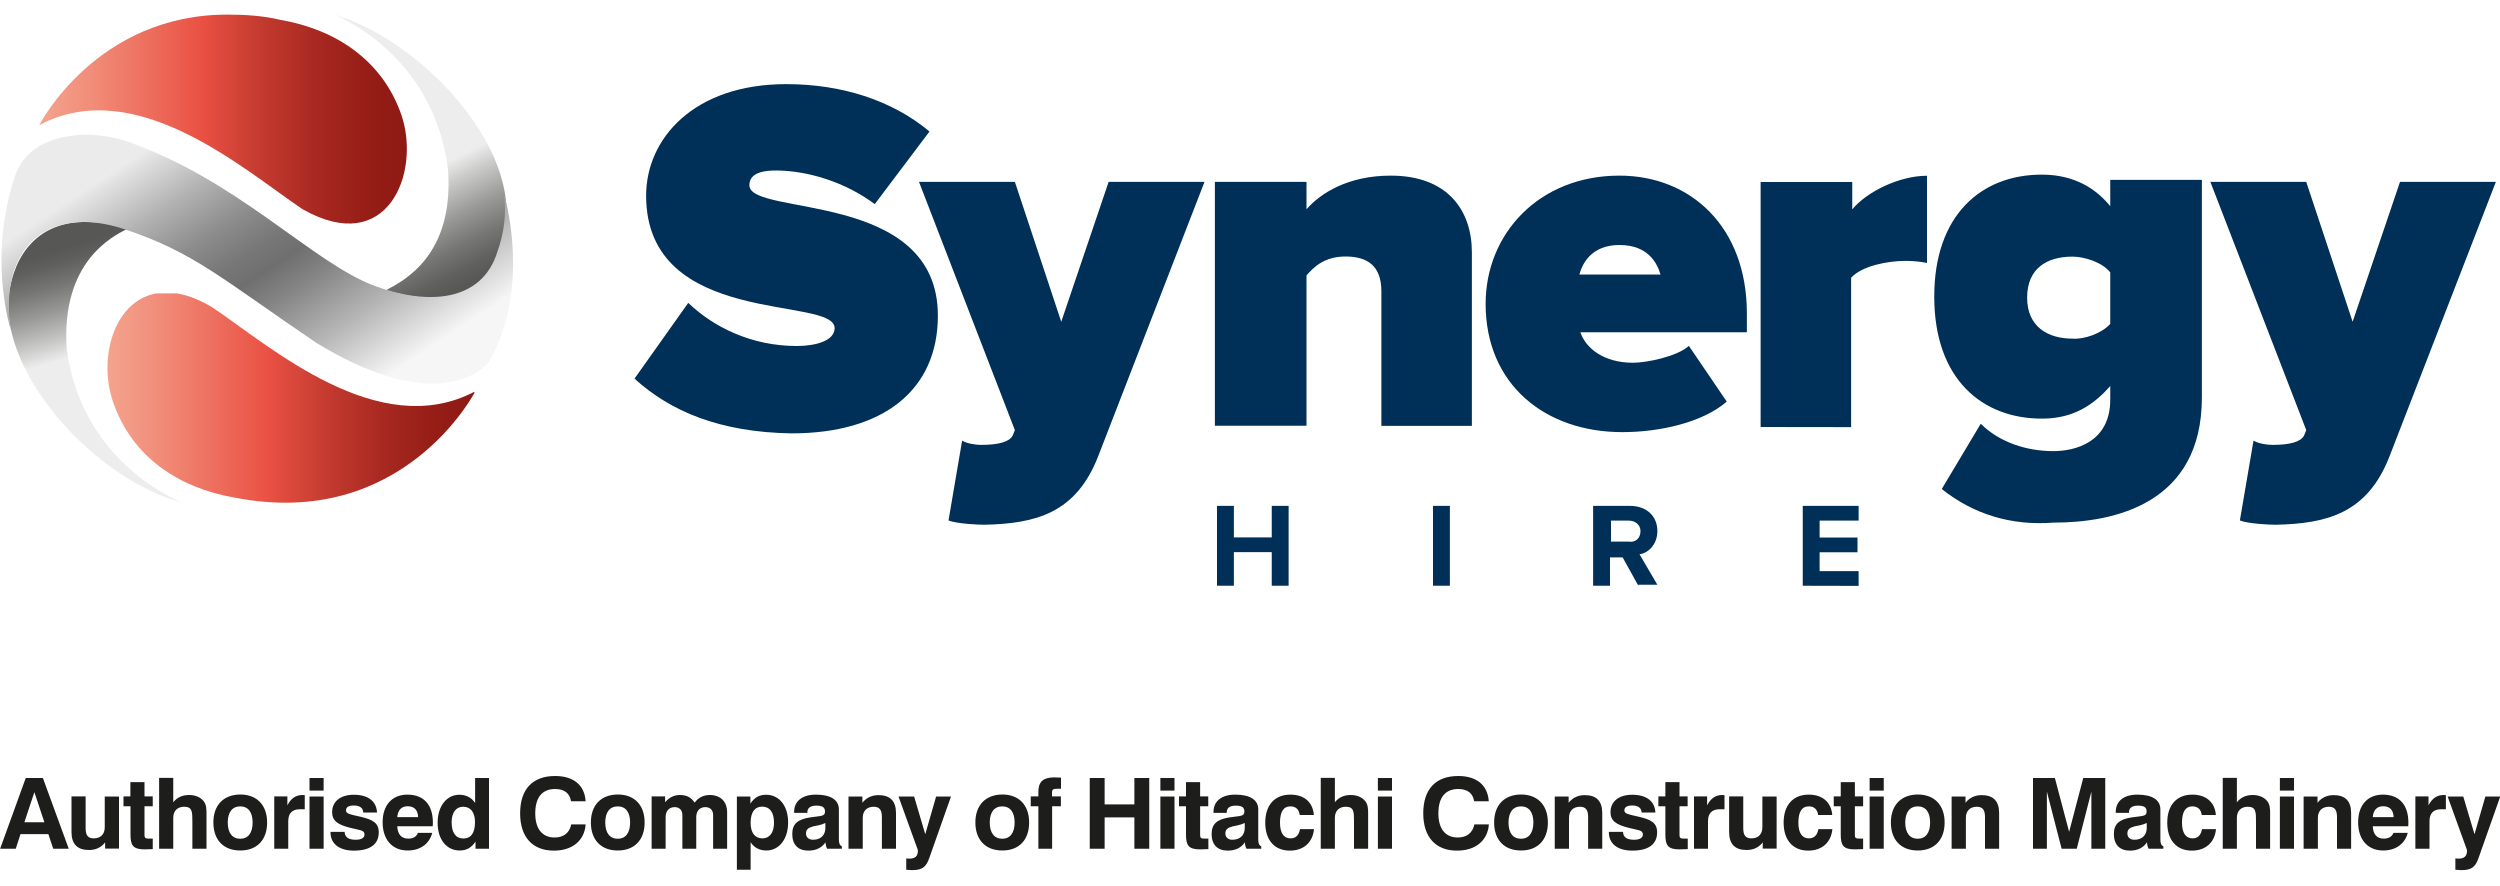
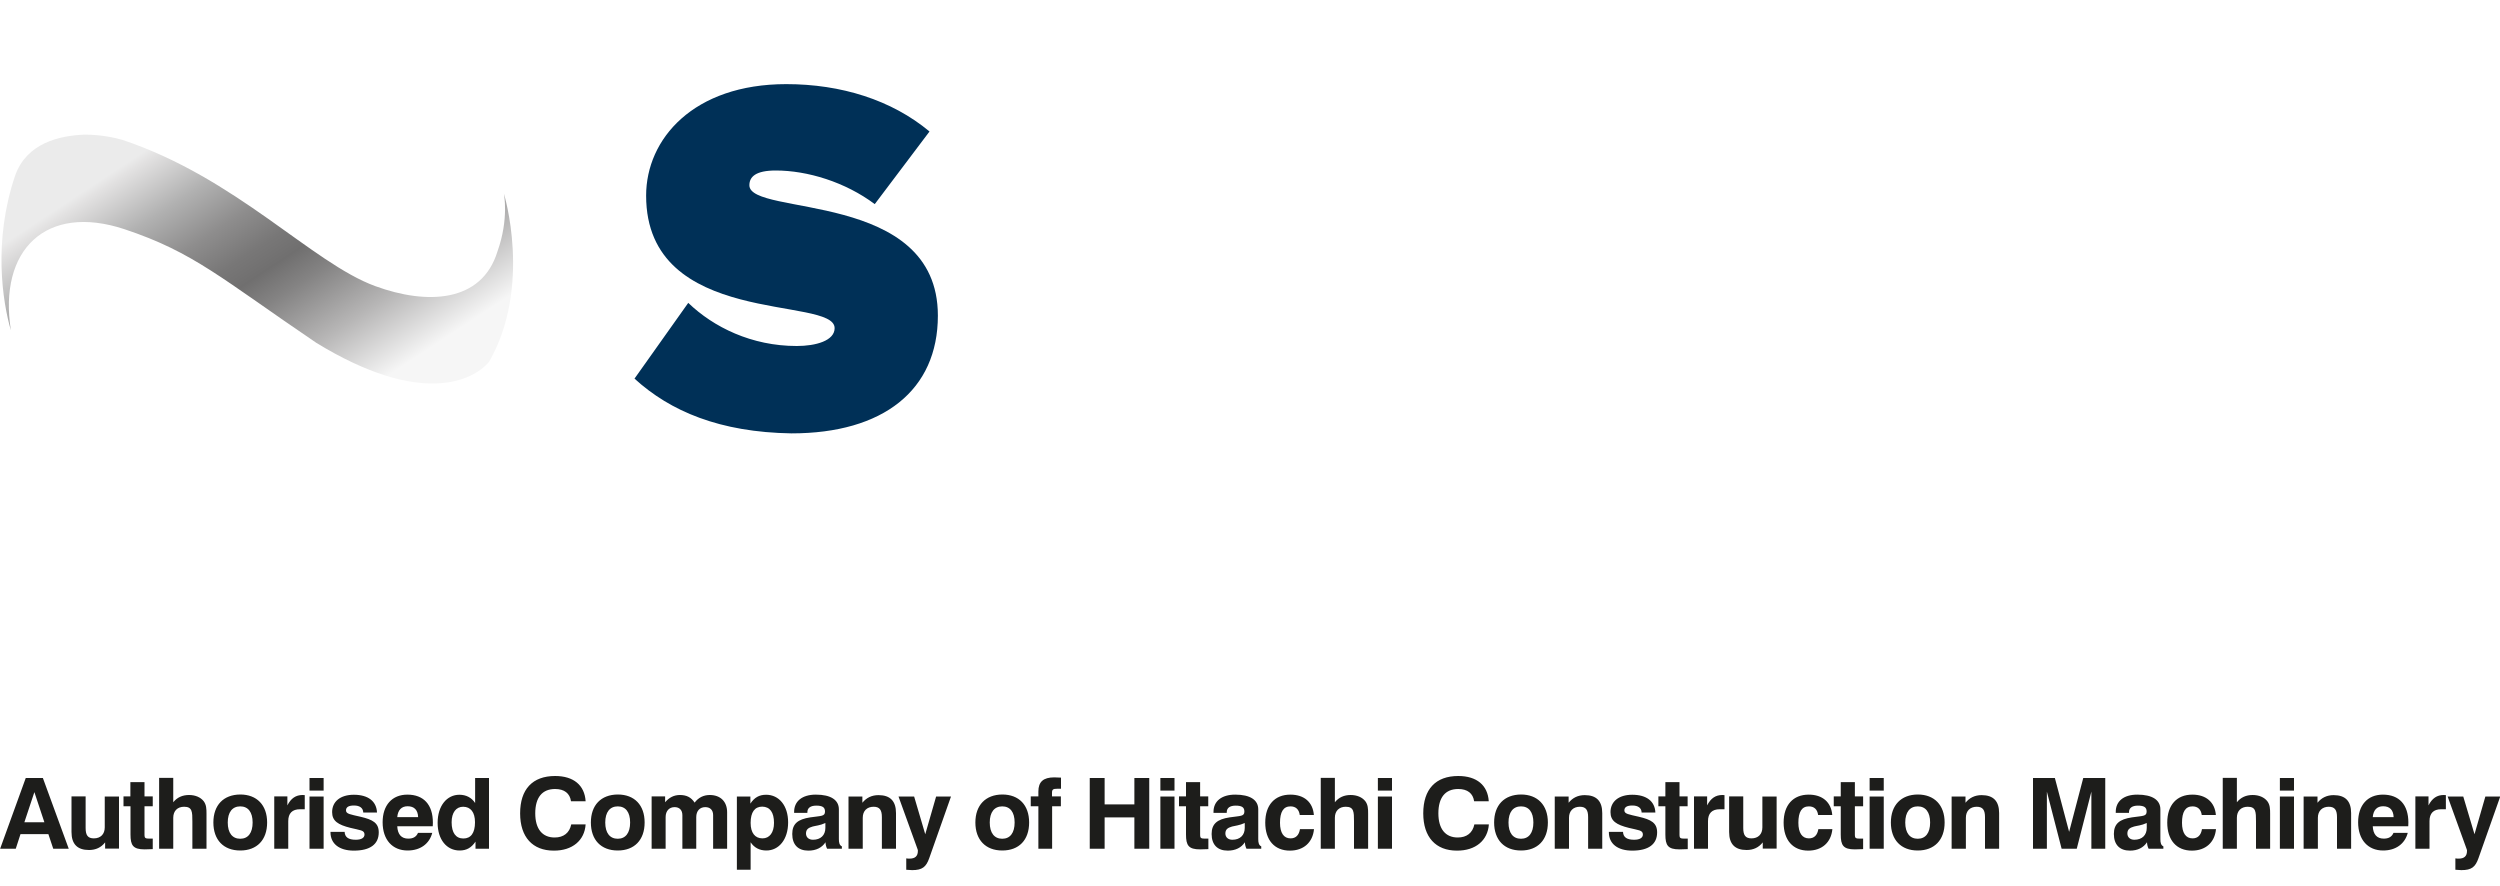
<svg xmlns="http://www.w3.org/2000/svg" xmlns:xlink="http://www.w3.org/1999/xlink" version="1.1" id="Layer_1" x="0" y="0" viewBox="0 0 200 70.9" xml:space="preserve">
  <style>.st0{fill:#003057}</style>
  <path class="st0" d="M50.76 30.29l4.3-6.06c2.02 1.94 5.06 3.45 8.68 3.45 1.52 0 3.03-.42 3.03-1.43 0-2.61-15.08 0-15.08-10.6 0-4.54 3.79-8.92 11.21-8.92 4.38 0 8.43 1.26 11.46 3.79l-4.38 5.81c-2.36-1.77-5.39-2.69-7.92-2.69-1.6 0-2.11.5-2.11 1.18 0 2.52 15.08.34 15.08 10.43 0 5.97-4.38 9.42-11.71 9.42-5.74-.09-9.7-1.77-12.56-4.38" />
-   <path class="st0" d="M76.97 35.25c.42.25 1.1.34 1.52.34 1.43 0 2.28-.25 2.53-.76l.17-.42-7.67-19.86h7.67l3.71 11.19 3.79-11.19h7.67l-8.51 21.96c-1.77 4.54-4.97 5.38-9.1 5.47-.51 0-2.19-.08-2.87-.34l1.09-6.39zm33.54-1.09V23.3c0-2.02-1.1-2.78-2.87-2.78-1.69 0-2.53.84-3.12 1.51v12.03h-7.33V14.55h7.33v2.19c1.1-1.26 3.29-2.69 6.74-2.69 4.55 0 6.49 2.78 6.49 6.14v13.88h-7.25v.09zm8.34-9.85c0-5.64 4.3-10.26 10.7-10.26 5.73 0 10.2 4.12 10.2 11.02v1.51h-13.32c.42 1.26 1.85 2.44 4.21 2.44 1.1 0 3.54-.5 4.47-1.35l3.03 4.46c-1.94 1.68-5.39 2.44-8.34 2.44-6.15.01-10.95-3.78-10.95-10.26m10.7-4.71c-2.19 0-2.95 1.43-3.2 2.36h6.49c-.25-.84-.93-2.36-3.29-2.36m11.3 14.56v-19.6h7.33v2.19c1.18-1.43 3.79-2.69 5.98-2.69v6.98c-.34-.08-1.01-.17-1.69-.17-1.52 0-3.54.42-4.38 1.35v11.95l-7.24-.01zm14.49 4.96l3.12-5.22c1.52 1.51 3.71 2.19 5.81 2.19 1.69 0 4.55-.67 4.55-4.12v-1.09c-1.69 1.94-3.46 2.61-5.48 2.61-4.72 0-8.6-3.11-8.6-9.76 0-6.56 3.79-9.76 8.6-9.76 2.02 0 3.96.67 5.48 2.52v-2.1h7.33V31.8c0 8.5-6.99 10.01-11.88 10.01-3.37.26-6.4-.67-8.93-2.69m13.48-13.21v-4.12c-.67-.84-2.11-1.26-3.03-1.26-2.02 0-3.62.93-3.62 3.28s1.69 3.28 3.62 3.28c.93.08 2.36-.42 3.03-1.18m11.46 9.34c.42.25 1.1.34 1.52.34 1.43 0 2.28-.25 2.53-.76l.17-.42-7.67-19.86h7.67l3.71 11.19L192 14.55h7.67l-8.51 21.96c-1.77 4.54-4.97 5.38-9.1 5.47-.51 0-2.19-.08-2.87-.34l1.09-6.39zm-78.54 11.61v-2.69h-3.03v2.69h-1.35v-6.39h1.35v2.52h3.03v-2.52h1.35v6.39h-1.35zm12.9-6.39h1.35v6.39h-1.35v-6.39zm16.43 6.39l-1.26-2.27h-1.01v2.27h-1.35v-6.39h2.95c1.35 0 2.19.84 2.19 2.02 0 1.09-.76 1.77-1.43 1.85l1.43 2.44h-1.52v.08zm.17-4.37c0-.5-.42-.84-.93-.84h-1.43v1.68h1.43c.51.08.93-.25.93-.84m12.98 4.37v-6.39h4.47v1.18h-3.12V43h3.03v1.18h-3.03v1.51h3.12v1.18l-4.47-.01z" />
  <defs>
-     <path id="SVGID_1_" d="M.7 23.64c-.67 6.31 6.91 14.72 13.9 16.58 0 0-8.09-3.03-9.27-12.37-.42-6.82 3.54-8.92 4.97-9.59-1.26-.34-2.36-.5-3.29-.5-3.87-.09-5.89 2.51-6.31 5.88" />
-   </defs>
+     </defs>
  <clipPath id="SVGID_2_">
    <use xlink:href="#SVGID_1_" overflow="visible" />
  </clipPath>
  <linearGradient id="SVGID_3_" gradientUnits="userSpaceOnUse" x1="-597.943" y1="-2134.613" x2="-597.645" y2="-2134.613" gradientTransform="rotate(73.798 -111044.041 -43166.076) scale(64.534)">
    <stop offset="0" stop-color="#575756" />
    <stop offset=".055" stop-color="#5f5f5e" />
    <stop offset=".141" stop-color="#757574" />
    <stop offset=".247" stop-color="#999998" />
    <stop offset=".368" stop-color="#cacac9" />
    <stop offset=".445" stop-color="#ededed" />
    <stop offset="1" stop-color="#ededed" />
  </linearGradient>
  <path d="M13.51 13.8l7.16 24.65-19.46 5.72-7.16-24.74 19.46-5.63z" clip-path="url(#SVGID_2_)" fill="url(#SVGID_3_)" />
  <defs>
    <path id="SVGID_4_" d="M26.74 1.17s7.92 3.03 9.1 12.37c.51 6.9-3.54 8.92-4.97 9.68 6.57 1.94 9.1-.93 9.61-5.47.67-6.56-7.08-14.64-13.74-16.58z" />
  </defs>
  <clipPath id="SVGID_5_">
    <use xlink:href="#SVGID_4_" overflow="visible" />
  </clipPath>
  <linearGradient id="SVGID_6_" gradientUnits="userSpaceOnUse" x1="-553.139" y1="-2108.972" x2="-552.841" y2="-2108.972" gradientTransform="rotate(-116.652 26842.963 -87839.285) scale(71.697)">
    <stop offset="0" stop-color="#575756" />
    <stop offset=".055" stop-color="#5f5f5e" />
    <stop offset=".141" stop-color="#757574" />
    <stop offset=".247" stop-color="#999998" />
    <stop offset=".368" stop-color="#cacac9" />
    <stop offset=".445" stop-color="#ededed" />
    <stop offset="1" stop-color="#ededed" />
  </linearGradient>
-   <path d="M29.61 30.96L17.05 6.05 38.2-4.55l12.56 24.91-21.15 10.6z" clip-path="url(#SVGID_5_)" fill="url(#SVGID_6_)" />
  <defs>
    <path id="SVGID_7_" d="M1.21 14.05C-.56 19.27.2 24.15.87 26.42c-1.01-6.39 2.78-10.18 9.1-8.08 5.56 1.85 7.75 3.95 15.34 9.09 8.26 5.05 12.47 3.11 13.82 1.51 3.46-6.06 1.18-13.46 1.18-13.46s.42 2.02-.51 4.63c-1.26 4.12-5.65 4.29-9.78 2.78-5.06-1.85-11.12-8.67-20.23-11.7-.59-.17-1.69-.42-3.03-.42-2.01.08-4.63.67-5.55 3.28" />
  </defs>
  <clipPath id="SVGID_8_">
    <use xlink:href="#SVGID_7_" overflow="visible" />
  </clipPath>
  <linearGradient id="SVGID_9_" gradientUnits="userSpaceOnUse" x1="-584.532" y1="-2132.824" x2="-584.234" y2="-2132.824" gradientTransform="rotate(57 -258652.291 -60526.806) scale(114.633)">
    <stop offset="0" stop-color="#ebebeb" />
    <stop offset=".189" stop-color="#ebebeb" />
    <stop offset=".208" stop-color="#e3e2e2" />
    <stop offset=".329" stop-color="#b1b1b1" />
    <stop offset=".435" stop-color="#8e8d8d" />
    <stop offset=".522" stop-color="#787777" />
    <stop offset=".577" stop-color="#706f6f" />
    <stop offset=".645" stop-color="#848383" />
    <stop offset=".784" stop-color="#b7b6b6" />
    <stop offset=".938" stop-color="#f6f6f6" />
    <stop offset="1" stop-color="#f6f6f6" />
  </linearGradient>
-   <path d="M29.77-8.84l22.67 34.92-40.28 26.08-22.67-34.92L29.77-8.84z" clip-path="url(#SVGID_8_)" fill="url(#SVGID_9_)" />
+   <path d="M29.77-8.84l22.67 34.92-40.28 26.08-22.67-34.92z" clip-path="url(#SVGID_8_)" fill="url(#SVGID_9_)" />
  <g>
    <defs>
      <path id="SVGID_10_" d="M3.14 10.01c7.75-4.12 16.43 3.62 21.07 6.73 6.83 3.87 9.44-2.94 7.92-7.49-1.52-4.46-5.31-6.9-9.69-7.66-1.43-.34-2.87-.42-4.13-.42-10.62-.08-15.17 8.84-15.17 8.84" />
    </defs>
    <clipPath id="SVGID_11_">
      <use xlink:href="#SVGID_10_" overflow="visible" />
    </clipPath>
    <linearGradient id="SVGID_12_" gradientUnits="userSpaceOnUse" x1="-570.342" y1="-2140.015" x2="-570.043" y2="-2140.015" gradientTransform="translate(56116.727 210557.906) scale(98.386)">
      <stop offset="0" stop-color="#f4a38d" />
      <stop offset=".002" stop-color="#f4a38d" />
      <stop offset=".137" stop-color="#f18d79" />
      <stop offset=".416" stop-color="#ea5547" />
      <stop offset=".431" stop-color="#ea5244" />
      <stop offset=".435" stop-color="#e95143" />
      <stop offset=".606" stop-color="#c2392e" />
      <stop offset=".763" stop-color="#a5271f" />
      <stop offset=".899" stop-color="#941d16" />
      <stop offset="1" stop-color="#8e1913" />
    </linearGradient>
-     <path d="M3.14 1.09h30.51v19.52H3.14V1.09z" clip-path="url(#SVGID_11_)" fill="url(#SVGID_12_)" />
  </g>
  <g>
    <defs>
      <path id="SVGID_13_" d="M9.04 32.14c1.52 4.46 5.31 6.9 9.69 7.66 13.57 2.69 19.3-8.5 19.3-8.5-7.75 4.12-16.43-3.62-21.07-6.73-1.43-.84-2.61-1.18-3.71-1.18-4.04.08-5.47 5.13-4.21 8.75" />
    </defs>
    <clipPath id="SVGID_14_">
      <use xlink:href="#SVGID_13_" overflow="visible" />
    </clipPath>
    <linearGradient id="SVGID_15_" gradientUnits="userSpaceOnUse" x1="-575.684" y1="-2104.752" x2="-575.386" y2="-2104.752" gradientTransform="rotate(180 -28300.453 -103521.93) scale(98.385)">
      <stop offset="0" stop-color="#8e1913" />
      <stop offset=".101" stop-color="#941d16" />
      <stop offset=".237" stop-color="#a5271f" />
      <stop offset=".394" stop-color="#c2392e" />
      <stop offset=".565" stop-color="#e95143" />
      <stop offset=".569" stop-color="#ea5244" />
      <stop offset=".584" stop-color="#ea5547" />
      <stop offset=".863" stop-color="#f18d79" />
      <stop offset=".998" stop-color="#f4a38d" />
      <stop offset="1" stop-color="#f4a38d" />
    </linearGradient>
-     <path d="M7.78 23.47h30.17v19.1H7.78v-19.1z" clip-path="url(#SVGID_14_)" fill="url(#SVGID_15_)" />
  </g>
  <g>
    <path d="M196.43 69.58c.2.02.36.03.48.03.82 0 1.12-.25 1.37-.96l1.74-4.93h-1.19l-.87 3.02-.9-3.02h-1.25l1.53 4.23c.02.04.02.09.02.12 0 .42-.22.62-.67.62-.06 0-.16 0-.26-.02v.91zm-3.2-1.68h1.13v-2.21c0-.63.32-.95.93-.95h.38v-1.13c-.06-.01-.11-.01-.17-.01-.54 0-.93.26-1.22.83v-.72h-1.05v4.19zm-1.75-1.27c-.14.32-.39.46-.78.46-.55 0-.85-.34-.88-.99h2.84c.01-.1.01-.2.01-.29 0-1.44-.74-2.24-2.04-2.24-1.22 0-1.98.84-1.98 2.21 0 1.41.79 2.26 2 2.26 1.01 0 1.74-.53 1.97-1.41h-1.14zm-1.66-1.26c.05-.57.34-.87.83-.87.53 0 .82.3.84.87h-1.67zm-5.52 2.53h1.13v-2.48c0-.55.35-.88.87-.88.49 0 .66.27.66.83v2.53h1.13v-2.85c0-.96-.46-1.44-1.4-1.44-.54 0-.97.21-1.29.61v-.5h-1.11v4.18zm-1.91-4.65h1.13v-1.01h-1.13v1.01zm0 4.65h1.13v-4.18h-1.13v4.18zm-4.57 0h1.13v-2.48c0-.55.34-.88.87-.88.65 0 .66.4.66 1.17v2.19h1.13v-2.79c0-.41-.01-.73-.23-1.02-.25-.31-.66-.49-1.17-.49-.52 0-.95.19-1.26.58v-1.95h-1.13v5.67zm-1.66-1.58c-.08.5-.34.75-.76.75-.54 0-.84-.44-.84-1.25 0-.87.27-1.31.84-1.31.42 0 .68.24.74.69h1.13c-.08-1.02-.78-1.63-1.88-1.63-1.25 0-2.01.83-2.01 2.24 0 1.41.75 2.24 1.97 2.24 1.09 0 1.83-.65 1.93-1.72h-1.12zm-4.4 1.06c.01.2.05.37.13.52h1.18v-.19c-.19-.09-.24-.28-.24-.58v-2.38c0-.75-.64-1.18-1.84-1.18-1.1 0-1.73.53-1.73 1.38v.08h1.06v-.06c0-.33.25-.52.71-.52.49 0 .7.13.7.47 0 .4-.3.34-1.18.47-.99.15-1.44.51-1.44 1.33 0 .86.47 1.33 1.29 1.33.61 0 1.08-.24 1.36-.67m-.02-1.54v.39c0 .59-.38.95-.99.95-.34 0-.56-.2-.56-.5 0-.32.18-.46.54-.56.21-.06.58-.08 1.01-.28m-9.1 2.06h1.11v-4.57l1.18 4.57h1.21l1.17-4.57v4.57h1.11v-5.66h-1.76l-1.13 4.31-1.14-4.31h-1.75v5.66zm-6.5 0h1.13v-2.48c0-.55.34-.88.87-.88.49 0 .66.27.66.83v2.53h1.13v-2.85c0-.96-.46-1.44-1.4-1.44-.54 0-.97.21-1.29.61v-.5h-1.11v4.18zm-3.72-2.1c0-.83.37-1.29 1-1.29s.99.46.99 1.29-.36 1.3-.99 1.3-1-.46-1-1.3m-1.15 0c0 1.39.81 2.24 2.15 2.24 1.33 0 2.15-.84 2.15-2.24 0-1.39-.82-2.24-2.15-2.24-1.33.01-2.15.85-2.15 2.24m-1.7-2.55h1.13v-1.01h-1.13v1.01zm0 4.65h1.13v-4.18h-1.13v4.18zm-.52.03v-.84h-.28c-.3 0-.38-.05-.38-.27V64.5h.66v-.79h-.66v-1.14h-1.13v1.14h-.56v.79h.56v2.26c0 .87.2 1.19 1.13 1.19.13 0 .35-.01.66-.02m-3.58-1.61c-.08.5-.34.75-.76.75-.54 0-.84-.44-.84-1.25 0-.87.27-1.31.84-1.31.42 0 .68.24.74.69h1.13c-.08-1.02-.78-1.63-1.88-1.63-1.25 0-2.01.83-2.01 2.24 0 1.41.75 2.24 1.97 2.24 1.09 0 1.83-.65 1.93-1.72h-1.12zm-3.35-2.6h-1.13v2.47c0 .55-.34.88-.87.88-.49 0-.66-.26-.66-.83v-2.53h-1.13v2.85c0 .96.46 1.44 1.4 1.44.54 0 .97-.2 1.29-.61v.5h1.11v-4.17zm-6.61 4.18h1.13v-2.21c0-.63.32-.95.94-.95h.38v-1.13c-.06-.01-.11-.01-.17-.01-.54 0-.93.26-1.22.83v-.72h-1.05v4.19zm-.49.03v-.84h-.28c-.3 0-.38-.05-.38-.27V64.5h.65v-.79h-.65v-1.14h-1.13v1.14h-.56v.79h.56v2.26c0 .87.2 1.19 1.13 1.19.13 0 .35-.01.66-.02m-6.31-1.39v.05c0 .9.69 1.46 1.87 1.46 1.3 0 1.99-.51 1.99-1.46 0-.76-.48-1.02-1.46-1.25-.81-.19-1.16-.22-1.16-.51 0-.26.21-.39.64-.39.46 0 .73.2.74.56h1.1c-.04-.9-.71-1.42-1.85-1.42-1.09 0-1.74.55-1.74 1.39 0 .71.47 1.01 1.47 1.26.75.19 1.12.17 1.12.53 0 .26-.24.42-.7.42-.58 0-.87-.2-.89-.63h-1.13zm-4.32 1.36h1.13v-2.48c0-.55.34-.88.87-.88.49 0 .66.27.66.83v2.53h1.13v-2.85c0-.96-.46-1.44-1.4-1.44-.54 0-.97.21-1.29.61v-.5h-1.11v4.18zm-3.71-2.1c0-.83.37-1.29 1-1.29s.99.46.99 1.29-.36 1.3-.99 1.3c-.64 0-1-.46-1-1.3m-1.15 0c0 1.39.81 2.24 2.15 2.24 1.33 0 2.15-.84 2.15-2.24 0-1.39-.82-2.24-2.15-2.24-1.34.01-2.15.85-2.15 2.24m-.42.15h-1.16c-.14.68-.61 1.05-1.33 1.05-.98 0-1.55-.68-1.55-1.93 0-1.27.55-1.95 1.59-1.95.74 0 1.18.35 1.27.98h1.17c-.08-1.28-.96-2.02-2.44-2.02-1.81 0-2.8 1.06-2.8 2.99 0 1.9 1 2.98 2.69 2.98 1.5.01 2.47-.82 2.56-2.1m-8.88-2.7h1.13v-1.01h-1.13v1.01zm0 4.65h1.13v-4.18h-1.13v4.18zm-4.57 0h1.13v-2.48c0-.55.34-.88.87-.88.65 0 .66.4.66 1.17v2.19h1.13v-2.79c0-.41-.01-.73-.23-1.02-.25-.31-.66-.49-1.17-.49-.52 0-.95.19-1.26.58v-1.95h-1.13v5.67zM104 66.32c-.08.5-.34.75-.76.75-.54 0-.84-.44-.84-1.25 0-.87.27-1.31.84-1.31.42 0 .68.24.74.69h1.13c-.08-1.02-.77-1.63-1.88-1.63-1.25 0-2.01.83-2.01 2.24 0 1.41.75 2.24 1.97 2.24 1.09 0 1.83-.65 1.93-1.72H104zm-4.41 1.06c.01.2.05.37.13.52h1.18v-.19c-.19-.09-.24-.28-.24-.58v-2.38c0-.75-.64-1.18-1.84-1.18-1.1 0-1.74.53-1.74 1.38v.08h1.06v-.06c0-.33.25-.52.71-.52.49 0 .7.13.7.47 0 .4-.3.34-1.18.47-.99.15-1.44.51-1.44 1.33 0 .86.47 1.33 1.29 1.33.62 0 1.09-.24 1.37-.67m-.01-1.54v.39c0 .59-.38.95-.99.95-.34 0-.56-.2-.56-.5 0-.32.18-.46.54-.56.21-.06.57-.08 1.01-.28m-2.91 2.09v-.84h-.28c-.3 0-.38-.05-.38-.27V64.5h.65v-.79h-.65v-1.14h-1.13v1.14h-.56v.79h.56v2.26c0 .87.2 1.19 1.13 1.19.13 0 .35-.01.66-.02m-3.84-4.68h1.13v-1.01h-1.13v1.01zm0 4.65h1.13v-4.18h-1.13v4.18zm-5.65 0h1.19v-2.51h2.38v2.51h1.19v-5.66h-1.19v2.11h-2.38v-2.11h-1.19v5.66zm-4.12 0h1.11v-3.4h.7v-.79h-.71v-.29c0-.27.1-.32.42-.32h.3v-.89c-.2-.01-.38-.02-.54-.02-.87 0-1.27.35-1.27 1.13v.39h-.61v.79h.61v3.4zm-3.88-2.1c0-.83.37-1.29 1-1.29s.99.46.99 1.29-.36 1.3-.99 1.3-1-.46-1-1.3m-1.15 0c0 1.39.82 2.24 2.15 2.24 1.34 0 2.15-.84 2.15-2.24 0-1.39-.81-2.24-2.15-2.24-1.33.01-2.15.85-2.15 2.24m-5.54 3.78c.2.02.36.03.48.03.81 0 1.12-.25 1.37-.96l1.74-4.93h-1.19l-.87 3.02-.89-3.02h-1.25l1.53 4.23c.02.04.02.09.02.12 0 .42-.22.62-.67.62-.06 0-.16 0-.26-.02v.91zm-4.6-1.68h1.13v-2.48c0-.55.34-.88.87-.88.49 0 .66.27.66.83v2.53h1.13v-2.85c0-.96-.46-1.44-1.4-1.44-.54 0-.97.21-1.29.61v-.5h-1.11v4.18zm-1.85-.52c.01.2.05.37.13.52h1.18v-.19c-.19-.09-.24-.28-.24-.58v-2.38c0-.75-.64-1.18-1.84-1.18-1.1 0-1.74.53-1.74 1.38v.08h1.06v-.06c0-.33.25-.52.71-.52.49 0 .7.13.7.47 0 .4-.3.34-1.18.47-.99.15-1.44.51-1.44 1.33 0 .86.47 1.33 1.29 1.33.62 0 1.09-.24 1.37-.67m-.01-1.54v.39c0 .59-.38.95-.99.95-.34 0-.56-.2-.56-.5 0-.32.18-.46.54-.56.21-.06.58-.08 1.01-.28m-4.11-.01c0 .78-.36 1.24-.92 1.24-.6 0-.95-.44-.95-1.24 0-.86.33-1.3.93-1.3.61.01.94.45.94 1.3m-2.97 3.75h1.1v-2.2c.28.43.71.66 1.26.66.99 0 1.74-.87 1.74-2.25 0-1.34-.73-2.21-1.76-2.21-.55 0-.94.22-1.26.71v-.57h-1.08v5.86zm-6.82-1.68h1.12v-2.53c0-.5.29-.8.72-.8.38 0 .62.23.62.65v2.68h1.11v-2.53c0-.5.29-.8.72-.8.39 0 .63.23.63.64v2.69h1.12v-2.92c0-.86-.54-1.38-1.39-1.38-.5 0-.91.21-1.21.61-.28-.43-.65-.61-1.18-.61-.47 0-.86.2-1.18.58v-.47h-1.08v4.19zm-3.71-2.1c0-.83.37-1.29 1-1.29s.99.46.99 1.29-.36 1.3-.99 1.3-1-.46-1-1.3m-1.15 0c0 1.39.81 2.24 2.15 2.24 1.33 0 2.15-.84 2.15-2.24 0-1.39-.81-2.24-2.15-2.24-1.34.01-2.15.85-2.15 2.24m-.42.15H45.7c-.14.68-.61 1.05-1.33 1.05-.98 0-1.55-.68-1.55-1.93 0-1.27.55-1.95 1.59-1.95.74 0 1.18.35 1.27.98h1.17c-.08-1.28-.96-2.02-2.44-2.02-1.81 0-2.8 1.06-2.8 2.99 0 1.9 1 2.98 2.69 2.98 1.49.01 2.47-.82 2.55-2.1m-7.74-3.71h-1.1v2c-.28-.43-.72-.66-1.26-.66-.99 0-1.74.87-1.74 2.25 0 1.34.73 2.21 1.76 2.21.55 0 .94-.22 1.27-.71v.57h1.08v-5.66zm-2.98 3.54c0-.78.36-1.24.92-1.24.6 0 .95.44.95 1.24 0 .86-.33 1.3-.93 1.3-.6 0-.94-.45-.94-1.3m-2.69.85c-.14.32-.39.46-.78.46-.55 0-.85-.34-.88-.99h2.84c.01-.1.01-.2.01-.29 0-1.44-.74-2.24-2.04-2.24-1.22 0-1.98.84-1.98 2.21 0 1.41.79 2.26 2 2.26 1.01 0 1.74-.53 1.97-1.41h-1.14zm-1.66-1.26c.05-.57.34-.87.83-.87.53 0 .82.3.84.87h-1.67zm-5.34 1.17v.05c0 .9.69 1.46 1.87 1.46 1.3 0 1.99-.51 1.99-1.46 0-.76-.48-1.02-1.46-1.25-.81-.19-1.16-.22-1.16-.51 0-.26.21-.39.64-.39.46 0 .73.2.74.56h1.1c-.04-.9-.71-1.42-1.85-1.42-1.09 0-1.74.55-1.74 1.39 0 .71.47 1.01 1.47 1.26.75.19 1.12.17 1.12.53 0 .26-.24.42-.7.42-.58 0-.87-.2-.89-.63h-1.13zm-1.68-3.29h1.13v-1.01h-1.13v1.01zm0 4.65h1.13v-4.18h-1.13v4.18zm-2.83 0h1.13v-2.21c0-.63.32-.95.94-.95h.38v-1.13c-.06-.01-.11-.01-.17-.01-.54 0-.93.26-1.22.83v-.72h-1.05v4.19zm-3.71-2.1c0-.83.37-1.29 1-1.29s.99.46.99 1.29-.36 1.3-.99 1.3-1-.46-1-1.3m-1.15 0c0 1.39.81 2.24 2.15 2.24 1.33 0 2.15-.84 2.15-2.24 0-1.39-.82-2.24-2.15-2.24-1.34.01-2.15.85-2.15 2.24m-4.34 2.1h1.13v-2.48c0-.55.34-.88.87-.88.65 0 .66.4.66 1.17v2.19h1.13v-2.79c0-.41-.01-.73-.23-1.02-.25-.31-.66-.49-1.17-.49-.52 0-.95.19-1.26.58v-1.95h-1.13v5.67zm-.51.03v-.84h-.28c-.3 0-.38-.05-.38-.27V64.5h.66v-.79h-.66v-1.14h-1.13v1.14h-.55v.79h.56v2.26c0 .87.2 1.19 1.14 1.19.11 0 .33-.01.64-.02m-2.7-4.21H8.38v2.47c0 .55-.34.88-.87.88-.49 0-.66-.26-.66-.83v-2.53H5.72v2.85c0 .96.46 1.44 1.4 1.44.54 0 .97-.2 1.29-.61v.5h1.11v-4.17zm-6.77-.35l.8 2.41h-1.6l.8-2.41zm-.69-1.13L.01 67.9h1.25l.38-1.17h2.23l.39 1.17H5.5l-2.07-5.66H2.06z" fill="#1d1d1b" />
  </g>
</svg>